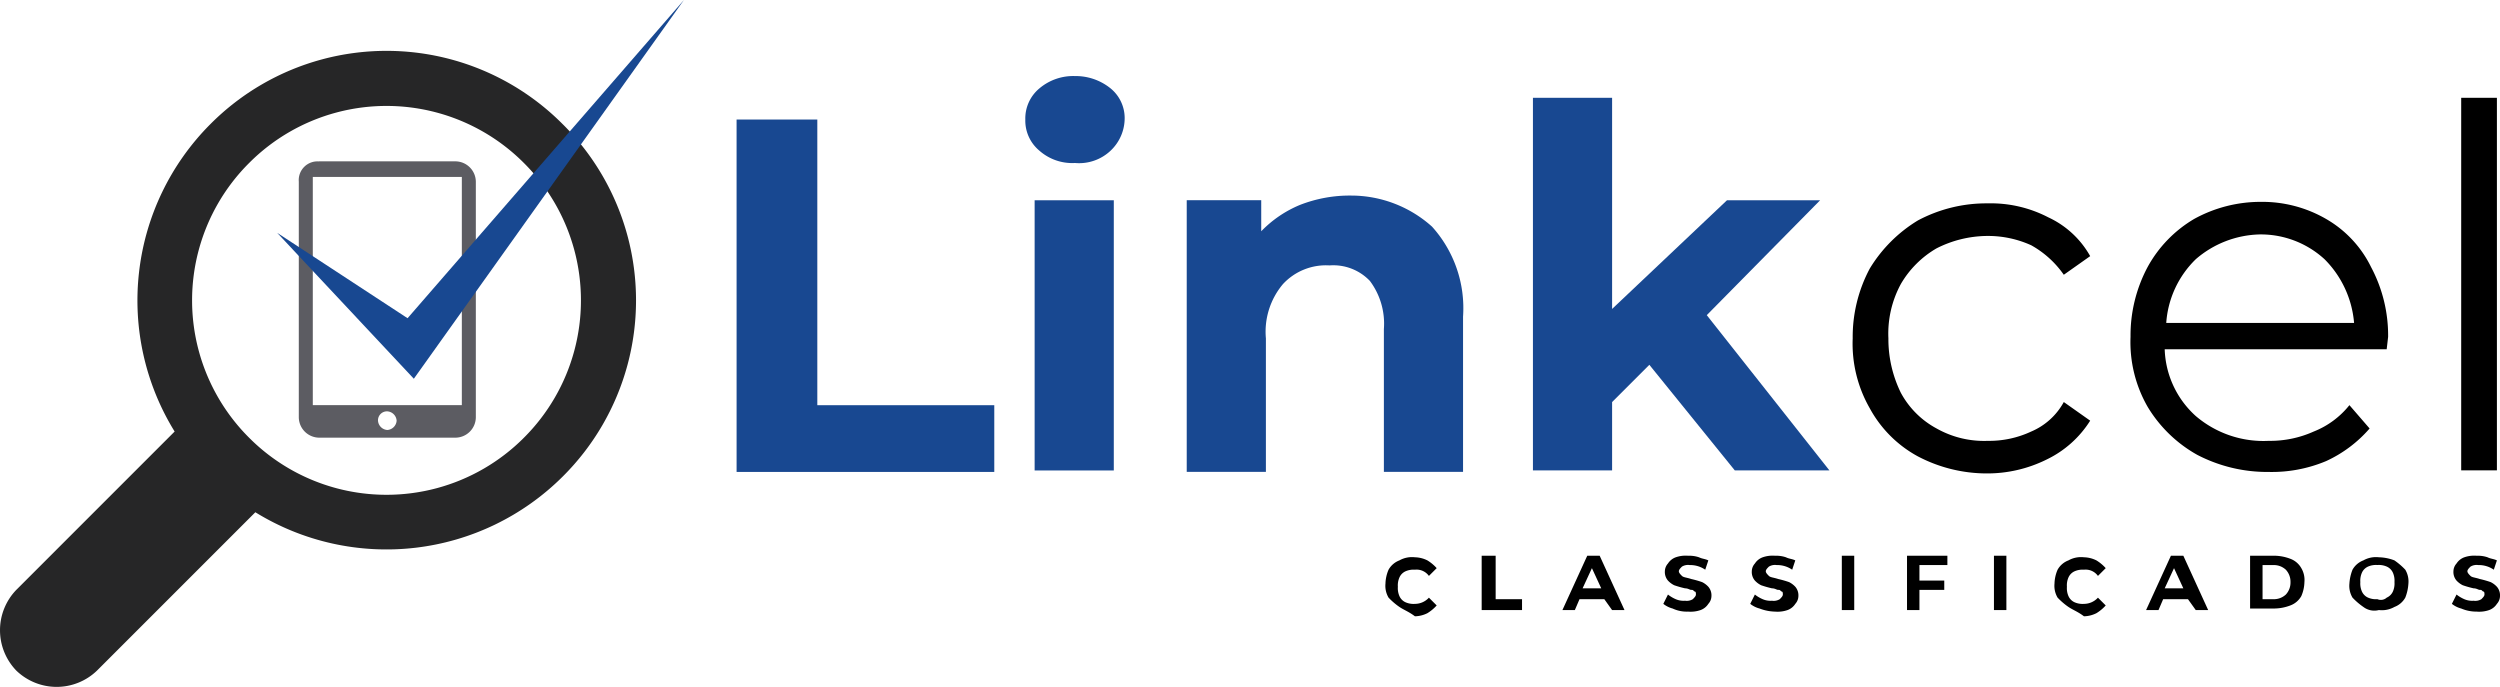
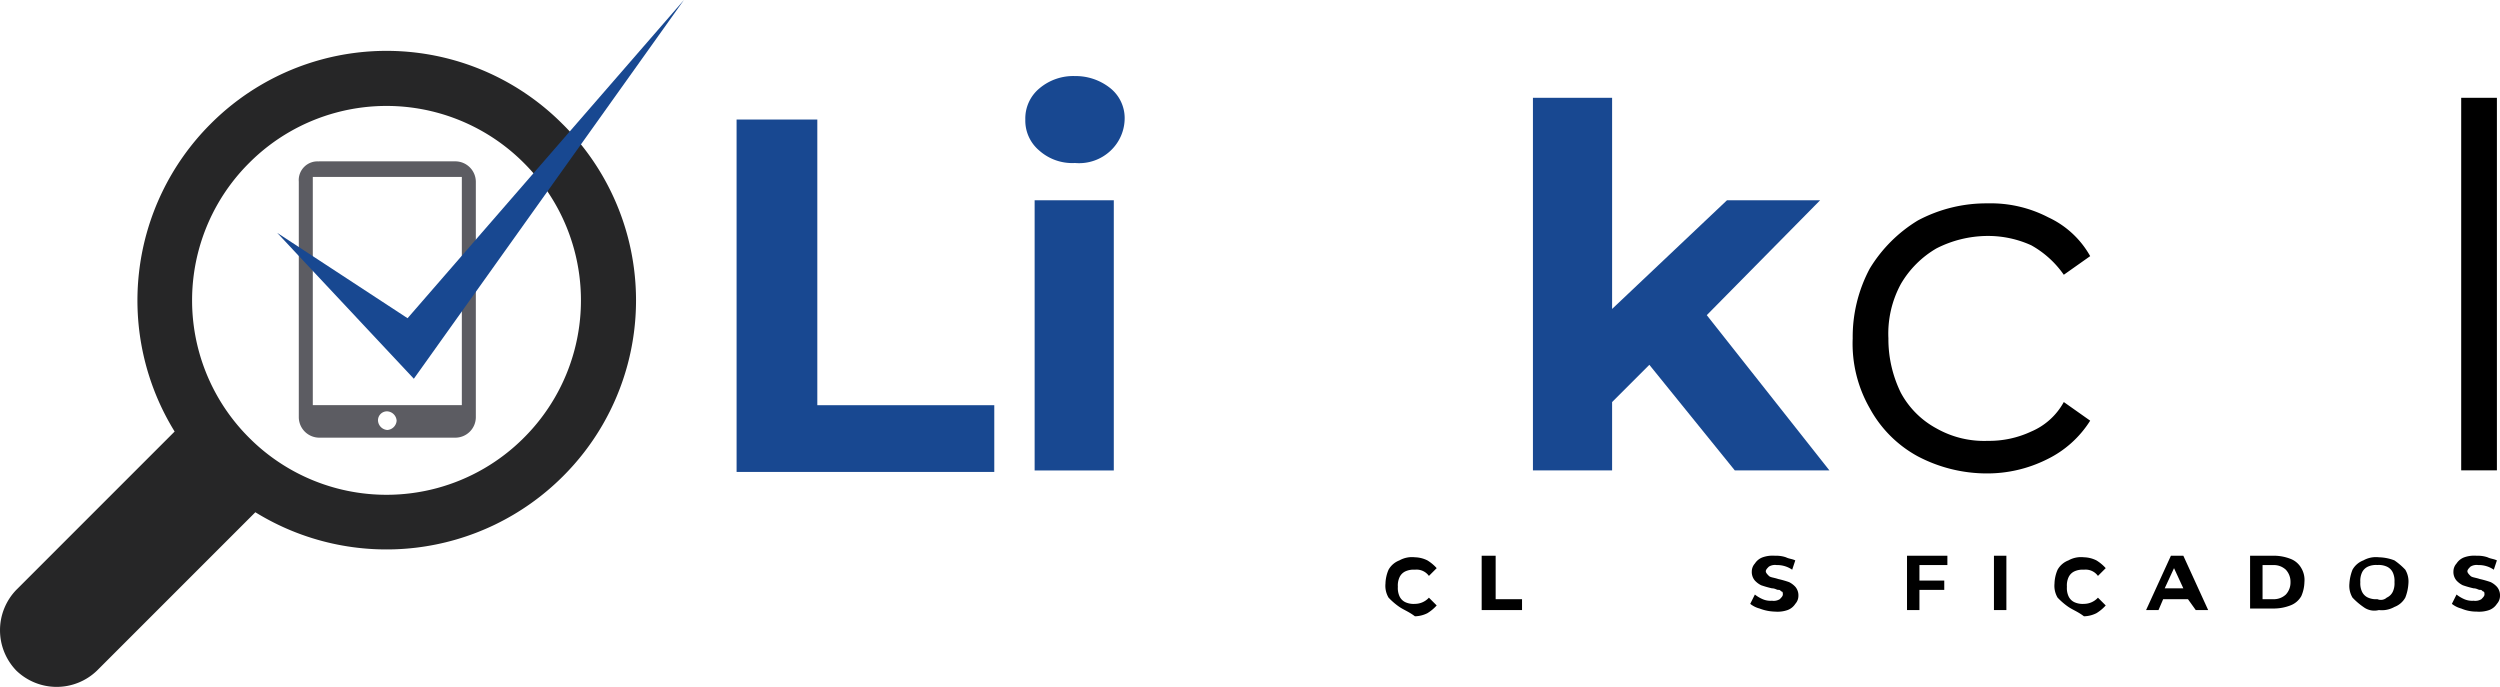
<svg xmlns="http://www.w3.org/2000/svg" width="150" height="41.214" viewBox="0 0 150 41.214">
  <defs>
    <style>.a{fill:#262627;}.a,.b,.c{fill-rule:evenodd;}.b{fill:#5c5c62;}.c,.d{fill:#184891;}</style>
  </defs>
  <g transform="translate(-2366.031 181.234)">
    <path class="a" d="M2397.466-162.627a11.637,11.637,0,0,0-16.486,0,11.637,11.637,0,0,0,0,16.486,11.637,11.637,0,0,0,16.486,0A11.637,11.637,0,0,0,2397.466-162.627Zm2.328-2.328a14.9,14.9,0,0,0-21.142,0,14.974,14.974,0,0,0-2.142,18.441l-9.5,9.5a3.488,3.488,0,0,0,0,4.843,3.487,3.487,0,0,0,4.843,0l9.5-9.5a14.974,14.974,0,0,0,18.441-2.142A14.9,14.9,0,0,0,2399.795-164.955Z" transform="translate(-0.001 -8.828)" />
    <path class="b" d="M2436.658-142.583h8.942v13.691h-8.942Zm4.471,14.064a.6.6,0,0,1,.559.559.6.6,0,0,1-.559.559.6.6,0,0,1-.559-.559A.537.537,0,0,1,2441.129-128.519Zm-4.1-15h8.2a1.233,1.233,0,0,1,1.211,1.211v14.157a1.233,1.233,0,0,1-1.211,1.211h-8.2a1.233,1.233,0,0,1-1.211-1.211V-142.3A1.124,1.124,0,0,1,2437.031-143.514Z" transform="translate(-51.859 -28.034)" />
    <path class="c" d="M2438.6-162.141l-7.824-5.123,8.2,8.755,16.206-22.726Z" transform="translate(-48.115 0)" />
    <path d="M2690.571-48.048a4.073,4.073,0,0,1-.652-.559,1.384,1.384,0,0,1-.186-.838,2.227,2.227,0,0,1,.186-.838,1.254,1.254,0,0,1,.652-.559,1.532,1.532,0,0,1,.931-.186,1.751,1.751,0,0,1,.745.186,2.464,2.464,0,0,1,.559.466l-.466.466a.908.908,0,0,0-.838-.373,1.182,1.182,0,0,0-.559.093.727.727,0,0,0-.372.373,1.177,1.177,0,0,0-.094.559,1.177,1.177,0,0,0,.094.559.727.727,0,0,0,.372.373,1.185,1.185,0,0,0,.559.093,1.138,1.138,0,0,0,.838-.372l.466.466a2.464,2.464,0,0,1-.559.466,1.755,1.755,0,0,1-.745.186C2691.129-47.768,2690.85-47.861,2690.571-48.048Z" transform="translate(-240.574 -96.769)" />
    <path d="M2712.312-51.391h.745v2.608h1.583v.652h-2.422v-3.26Z" transform="translate(-257.287 -96.499)" />
-     <path d="M2733.594-48.783h-1.49l-.279.652h-.746l1.49-3.26h.745l1.49,3.26h-.745Zm-.186-.652-.559-1.211-.559,1.211Z" transform="translate(-271.303 -96.499)" />
-     <path d="M2755.213-48.224a1.509,1.509,0,0,1-.558-.28l.279-.559a2.03,2.03,0,0,0,.466.279,1.18,1.18,0,0,0,.559.093.7.7,0,0,0,.466-.093c.093-.093.186-.186.186-.279s0-.186-.093-.186c-.093-.093-.093-.093-.186-.093s-.186-.093-.373-.093a5.938,5.938,0,0,1-.652-.186,1.294,1.294,0,0,1-.373-.279.79.79,0,0,1-.186-.559.715.715,0,0,1,.186-.466.93.93,0,0,1,.466-.372,1.813,1.813,0,0,1,.745-.093,1.816,1.816,0,0,1,.652.093c.187.093.373.093.559.186l-.186.559a1.574,1.574,0,0,0-.931-.279.7.7,0,0,0-.466.093c-.093.093-.186.186-.186.279s.093.186.186.279.28.093.559.186a5.958,5.958,0,0,1,.652.186,1.281,1.281,0,0,1,.372.279.787.787,0,0,1,.187.559.71.71,0,0,1-.187.466.928.928,0,0,1-.466.373,1.812,1.812,0,0,1-.745.093A2.01,2.01,0,0,1,2755.213-48.224Z" transform="translate(-288.825 -96.499)" />
    <path d="M2775.524-48.224a1.512,1.512,0,0,1-.559-.28l.279-.559a2.038,2.038,0,0,0,.467.279,1.179,1.179,0,0,0,.559.093.7.7,0,0,0,.466-.093c.093-.093.186-.186.186-.279s0-.186-.093-.186c-.093-.093-.093-.093-.187-.093s-.186-.093-.372-.093a5.945,5.945,0,0,1-.652-.186,1.3,1.3,0,0,1-.373-.279.789.789,0,0,1-.186-.559.714.714,0,0,1,.186-.466.932.932,0,0,1,.467-.372,1.811,1.811,0,0,1,.745-.093,1.82,1.82,0,0,1,.652.093c.186.093.372.093.559.186l-.186.559a1.574,1.574,0,0,0-.931-.279.7.7,0,0,0-.466.093c-.093.093-.186.186-.186.279s.093.186.186.279.28.093.559.186a5.9,5.9,0,0,1,.652.186,1.283,1.283,0,0,1,.373.279.788.788,0,0,1,.186.559.711.711,0,0,1-.186.466.929.929,0,0,1-.466.373,1.814,1.814,0,0,1-.745.093A2.761,2.761,0,0,1,2775.524-48.224Z" transform="translate(-303.92 -96.499)" />
-     <path d="M2796.364-51.391h.745v3.26h-.745Z" transform="translate(-319.824 -96.499)" />
    <path d="M2812.342-50.739v.838h1.49v.559h-1.49v1.211h-.745v-3.26h2.422v.559h-1.677Z" transform="translate(-331.145 -96.499)" />
    <path d="M2831.907-51.391h.746v3.26h-.746Z" transform="translate(-346.239 -96.499)" />
    <path d="M2846.891-48.048a4.06,4.06,0,0,1-.652-.559,1.384,1.384,0,0,1-.186-.838,2.227,2.227,0,0,1,.186-.838,1.252,1.252,0,0,1,.652-.559,1.532,1.532,0,0,1,.931-.186,1.754,1.754,0,0,1,.745.186,2.468,2.468,0,0,1,.559.466l-.466.466a.908.908,0,0,0-.838-.373,1.181,1.181,0,0,0-.559.093.726.726,0,0,0-.372.373,1.179,1.179,0,0,0-.093.559,1.18,1.18,0,0,0,.093.559.727.727,0,0,0,.372.373,1.184,1.184,0,0,0,.559.093,1.138,1.138,0,0,0,.838-.372l.466.466a2.468,2.468,0,0,1-.559.466,1.758,1.758,0,0,1-.745.186C2847.45-47.768,2847.17-47.861,2846.891-48.048Z" transform="translate(-356.752 -96.769)" />
    <path d="M2869.966-48.783h-1.49l-.279.652h-.745l1.49-3.26h.745l1.49,3.26h-.745Zm-.279-.652-.559-1.211-.559,1.211Z" transform="translate(-372.656 -96.499)" />
    <path d="M2891.751-51.391h1.491a2.762,2.762,0,0,1,.931.186,1.252,1.252,0,0,1,.652.559,1.385,1.385,0,0,1,.186.838,2.221,2.221,0,0,1-.186.838,1.253,1.253,0,0,1-.652.559,2.755,2.755,0,0,1-.931.186h-1.491Zm1.4,2.608a1.055,1.055,0,0,0,.745-.279,1.056,1.056,0,0,0,.28-.745,1.057,1.057,0,0,0-.28-.745,1.056,1.056,0,0,0-.745-.279h-.652v2.049Z" transform="translate(-390.715 -96.499)" />
    <path d="M2915.8-48.048a4.068,4.068,0,0,1-.652-.559,1.381,1.381,0,0,1-.187-.838,2.717,2.717,0,0,1,.187-.838,1.253,1.253,0,0,1,.652-.559,1.532,1.532,0,0,1,.931-.186,2.754,2.754,0,0,1,.931.186,4.023,4.023,0,0,1,.652.559,1.381,1.381,0,0,1,.187.838,2.71,2.71,0,0,1-.187.838,1.25,1.25,0,0,1-.652.559,1.532,1.532,0,0,1-.931.186A1.083,1.083,0,0,1,2915.8-48.048Zm1.4-.559a.729.729,0,0,0,.373-.373,1.185,1.185,0,0,0,.093-.559,1.185,1.185,0,0,0-.093-.559.728.728,0,0,0-.373-.373,1.18,1.18,0,0,0-.559-.093,1.18,1.18,0,0,0-.559.093.726.726,0,0,0-.372.373,1.179,1.179,0,0,0-.093.559,1.18,1.18,0,0,0,.093.559.727.727,0,0,0,.372.373,1.183,1.183,0,0,0,.559.093A.522.522,0,0,0,2917.2-48.606Z" transform="translate(-407.966 -96.769)" />
    <path d="M2939.46-48.224a1.517,1.517,0,0,1-.559-.28l.279-.559a2.055,2.055,0,0,0,.466.279,1.181,1.181,0,0,0,.559.093.7.7,0,0,0,.465-.093c.093-.093.186-.186.186-.279s0-.186-.093-.186c-.093-.093-.093-.093-.186-.093s-.186-.093-.372-.093a5.891,5.891,0,0,1-.652-.186,1.3,1.3,0,0,1-.373-.279.788.788,0,0,1-.186-.559.713.713,0,0,1,.186-.466.935.935,0,0,1,.466-.372,1.815,1.815,0,0,1,.745-.093,1.818,1.818,0,0,1,.652.093c.186.093.373.093.559.186l-.186.559a1.575,1.575,0,0,0-.932-.279.7.7,0,0,0-.466.093c-.093.093-.186.186-.186.279s.093.186.186.279.28.093.559.186a5.92,5.92,0,0,1,.652.186,1.276,1.276,0,0,1,.373.279.787.787,0,0,1,.186.559.71.71,0,0,1-.186.466.928.928,0,0,1-.465.373,1.817,1.817,0,0,1-.745.093A2.338,2.338,0,0,1,2939.46-48.224Z" transform="translate(-425.757 -96.499)" />
    <path class="d" d="M2538.128-153.307h4.844v17.138h10.618v4.005h-15.461Z" transform="translate(-127.902 -20.755)" />
    <path class="d" d="M2606.427-158.991a2.344,2.344,0,0,1-.839-1.863,2.344,2.344,0,0,1,.839-1.863,3.142,3.142,0,0,1,2.142-.745,3.322,3.322,0,0,1,2.142.745,2.3,2.3,0,0,1,.838,1.77,2.681,2.681,0,0,1-.838,1.956,2.752,2.752,0,0,1-2.142.745A2.978,2.978,0,0,1,2606.427-158.991Zm-.28,2.98h4.75V-139.8h-4.75Z" transform="translate(-178.038 -13.208)" />
-     <path class="d" d="M2658.024-133.672a7.3,7.3,0,0,1,1.862,5.4v9.314h-4.75v-8.569a4.273,4.273,0,0,0-.839-2.887,3.029,3.029,0,0,0-2.421-.931,3.515,3.515,0,0,0-2.794,1.118,4.433,4.433,0,0,0-1.025,3.26v8.01h-4.75v-16.3h4.47v1.863a6.889,6.889,0,0,1,2.329-1.583,8.2,8.2,0,0,1,3.074-.559A7.262,7.262,0,0,1,2658.024-133.672Z" transform="translate(-206.072 -33.964)" />
    <path class="d" d="M2731.174-142.365l-2.235,2.235v4.1h-4.75v-22.353h4.75v12.667l6.892-6.52h5.588l-6.8,6.892,7.358,9.314H2736.3Z" transform="translate(-266.182 -16.981)" />
    <path d="M2802.815-118.54a7.182,7.182,0,0,1-2.887-2.887,7.782,7.782,0,0,1-1.024-4.191,8.718,8.718,0,0,1,1.024-4.191,8.561,8.561,0,0,1,2.887-2.887,8.72,8.72,0,0,1,4.191-1.025,7.468,7.468,0,0,1,3.632.838,5.557,5.557,0,0,1,2.515,2.328l-1.583,1.118a5.852,5.852,0,0,0-1.955-1.77,6.251,6.251,0,0,0-2.608-.559,6.807,6.807,0,0,0-3.074.745,5.905,5.905,0,0,0-2.142,2.142,6.245,6.245,0,0,0-.745,3.26,7.309,7.309,0,0,0,.745,3.26,5.272,5.272,0,0,0,2.142,2.142,5.787,5.787,0,0,0,3.074.745,5.951,5.951,0,0,0,2.608-.559,4.007,4.007,0,0,0,1.955-1.77l1.583,1.118a6.319,6.319,0,0,1-2.607,2.328,8.009,8.009,0,0,1-3.632.838A8.9,8.9,0,0,1,2802.815-118.54Z" transform="translate(-321.711 -35.311)" />
-     <path d="M2879.192-125.236h-13.319a5.628,5.628,0,0,0,1.863,4.005,6.251,6.251,0,0,0,4.378,1.49,6.371,6.371,0,0,0,2.7-.559,5.162,5.162,0,0,0,2.142-1.583l1.211,1.4a7.692,7.692,0,0,1-2.608,1.956,8.421,8.421,0,0,1-3.446.652,9.1,9.1,0,0,1-4.285-1.025,8.053,8.053,0,0,1-2.981-2.887,7.789,7.789,0,0,1-1.024-4.191,8.725,8.725,0,0,1,1.024-4.191,7.556,7.556,0,0,1,2.795-2.887,8.254,8.254,0,0,1,4-1.024,7.643,7.643,0,0,1,3.912,1.024,6.746,6.746,0,0,1,2.7,2.887,8.723,8.723,0,0,1,1.024,4.191Zm-11.457-5.4a5.89,5.89,0,0,0-1.769,3.819h11.27a6.116,6.116,0,0,0-1.77-3.819,5.657,5.657,0,0,0-3.912-1.49A6.073,6.073,0,0,0,2867.736-130.638Z" transform="translate(-369.96 -35.042)" />
    <path d="M2941.077-158.385h2.142v22.353h-2.142Z" transform="translate(-427.374 -16.981)" />
  </g>
</svg>